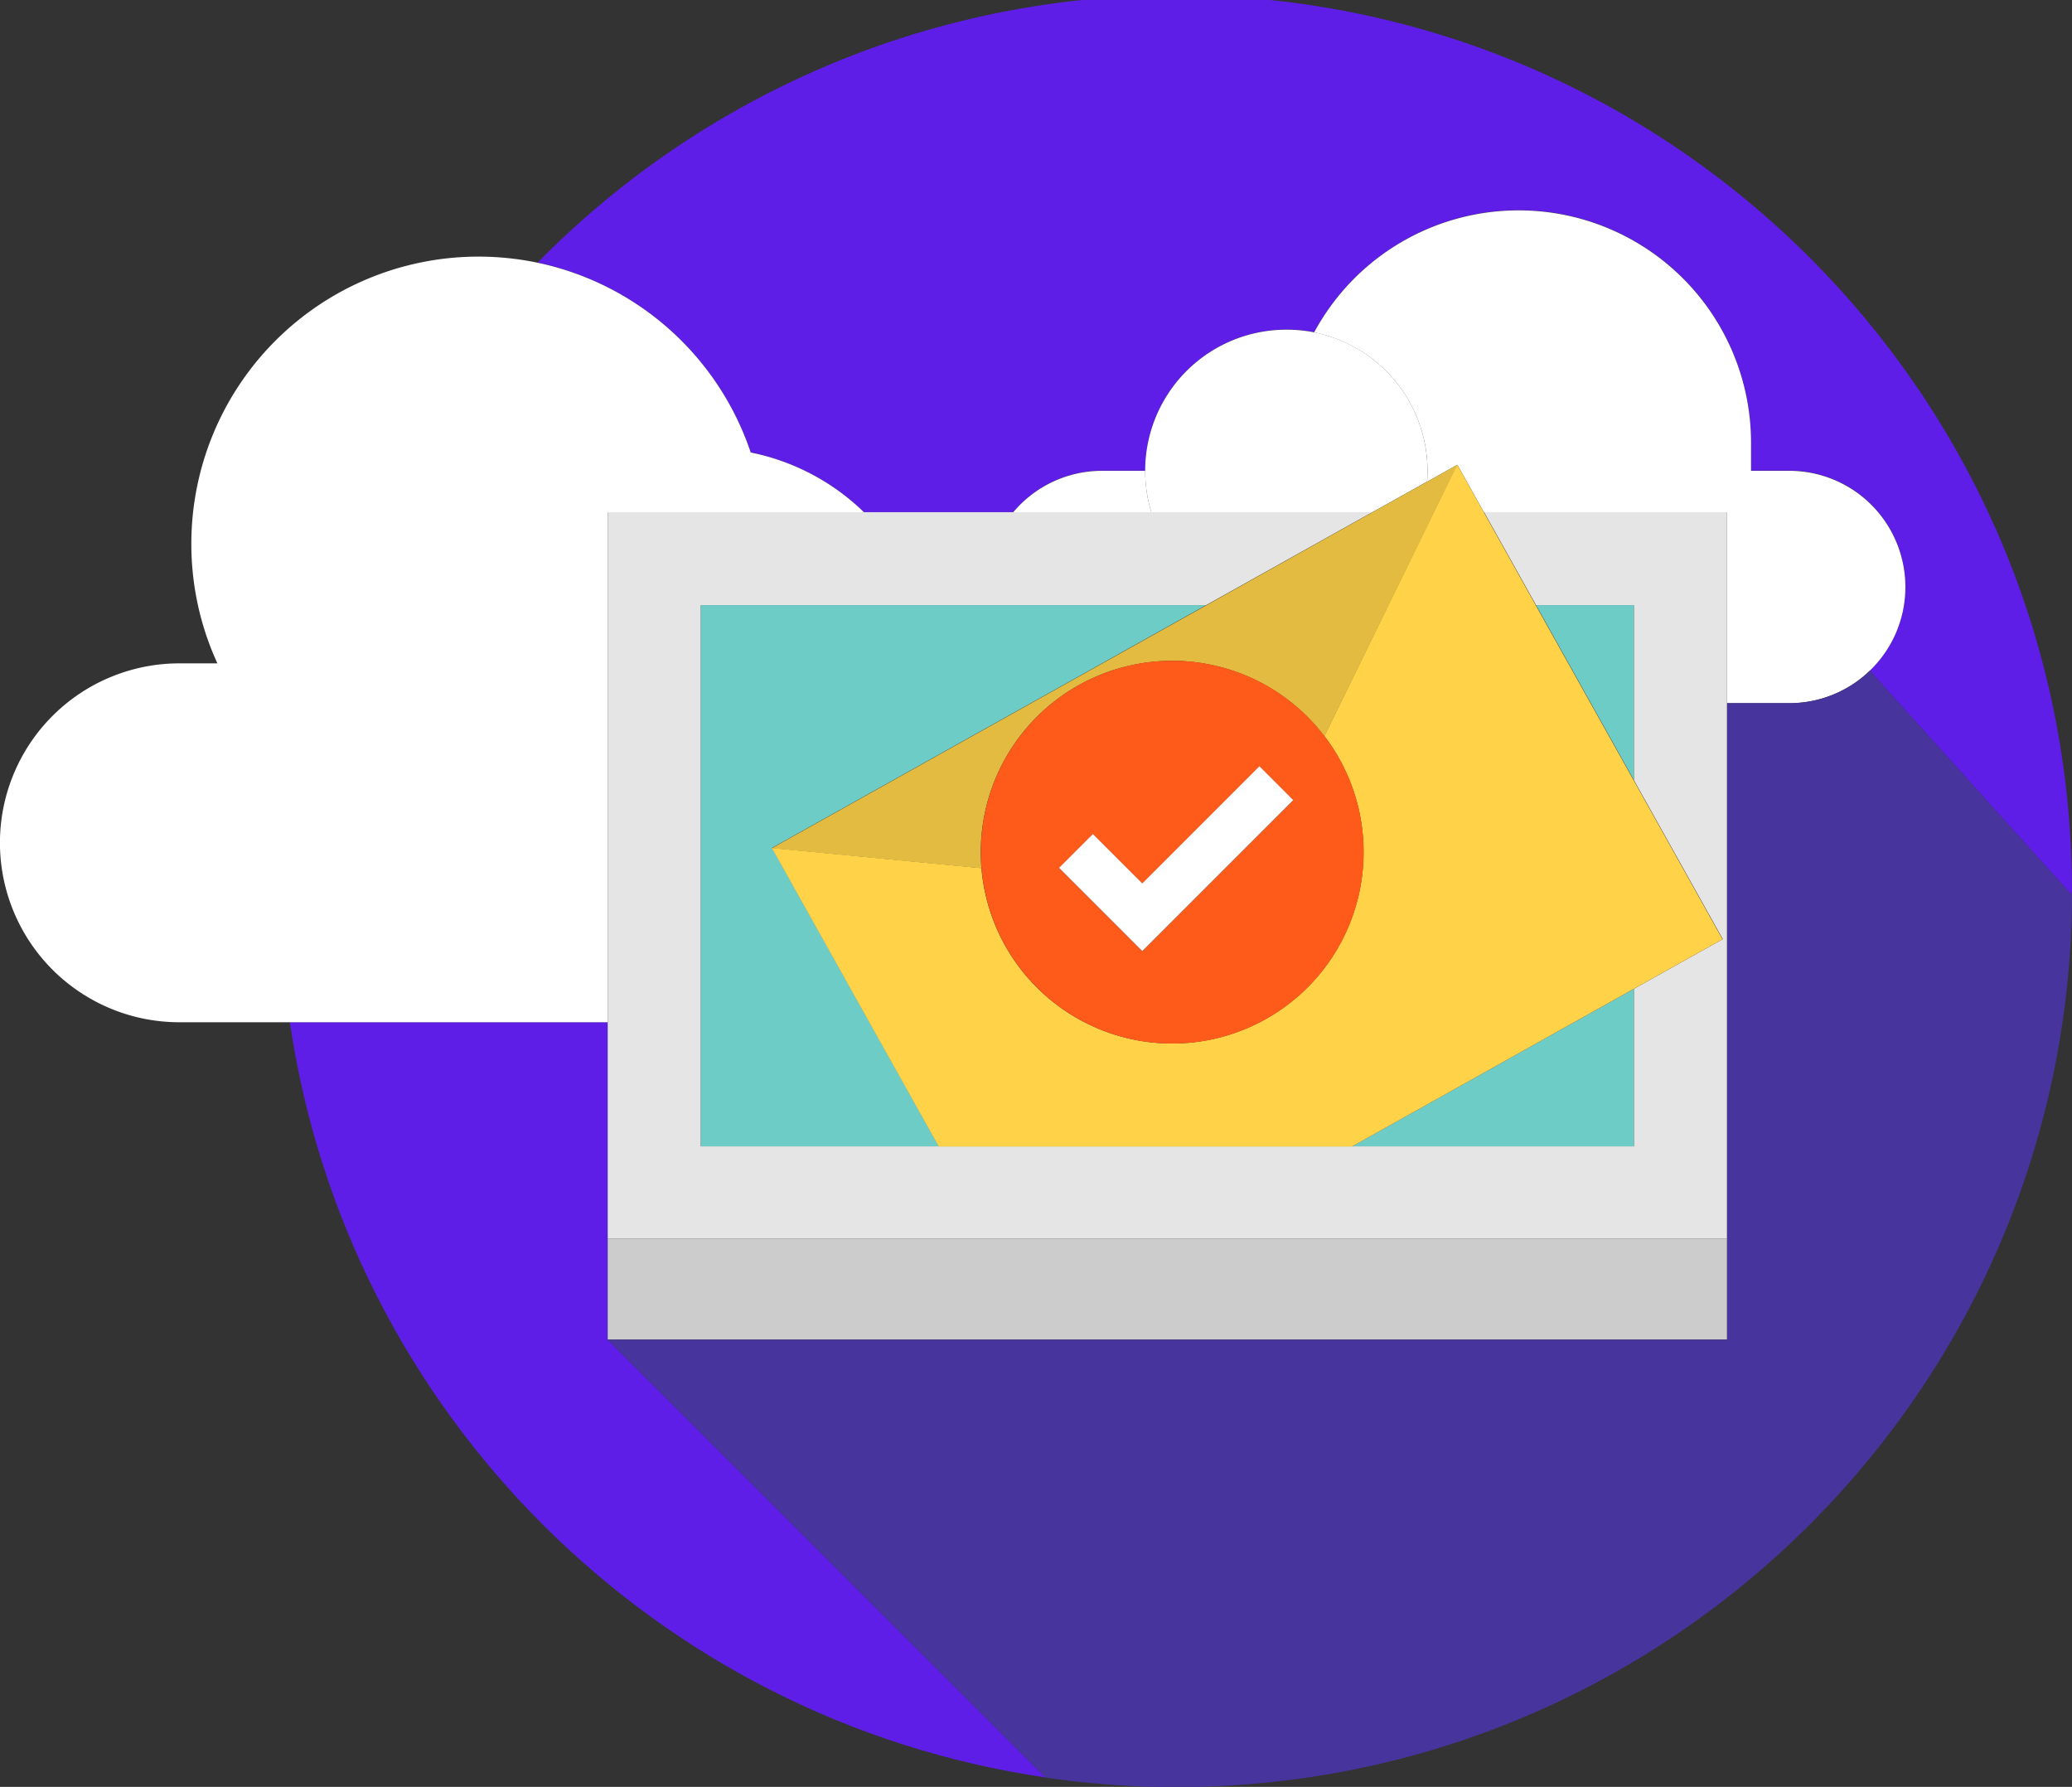
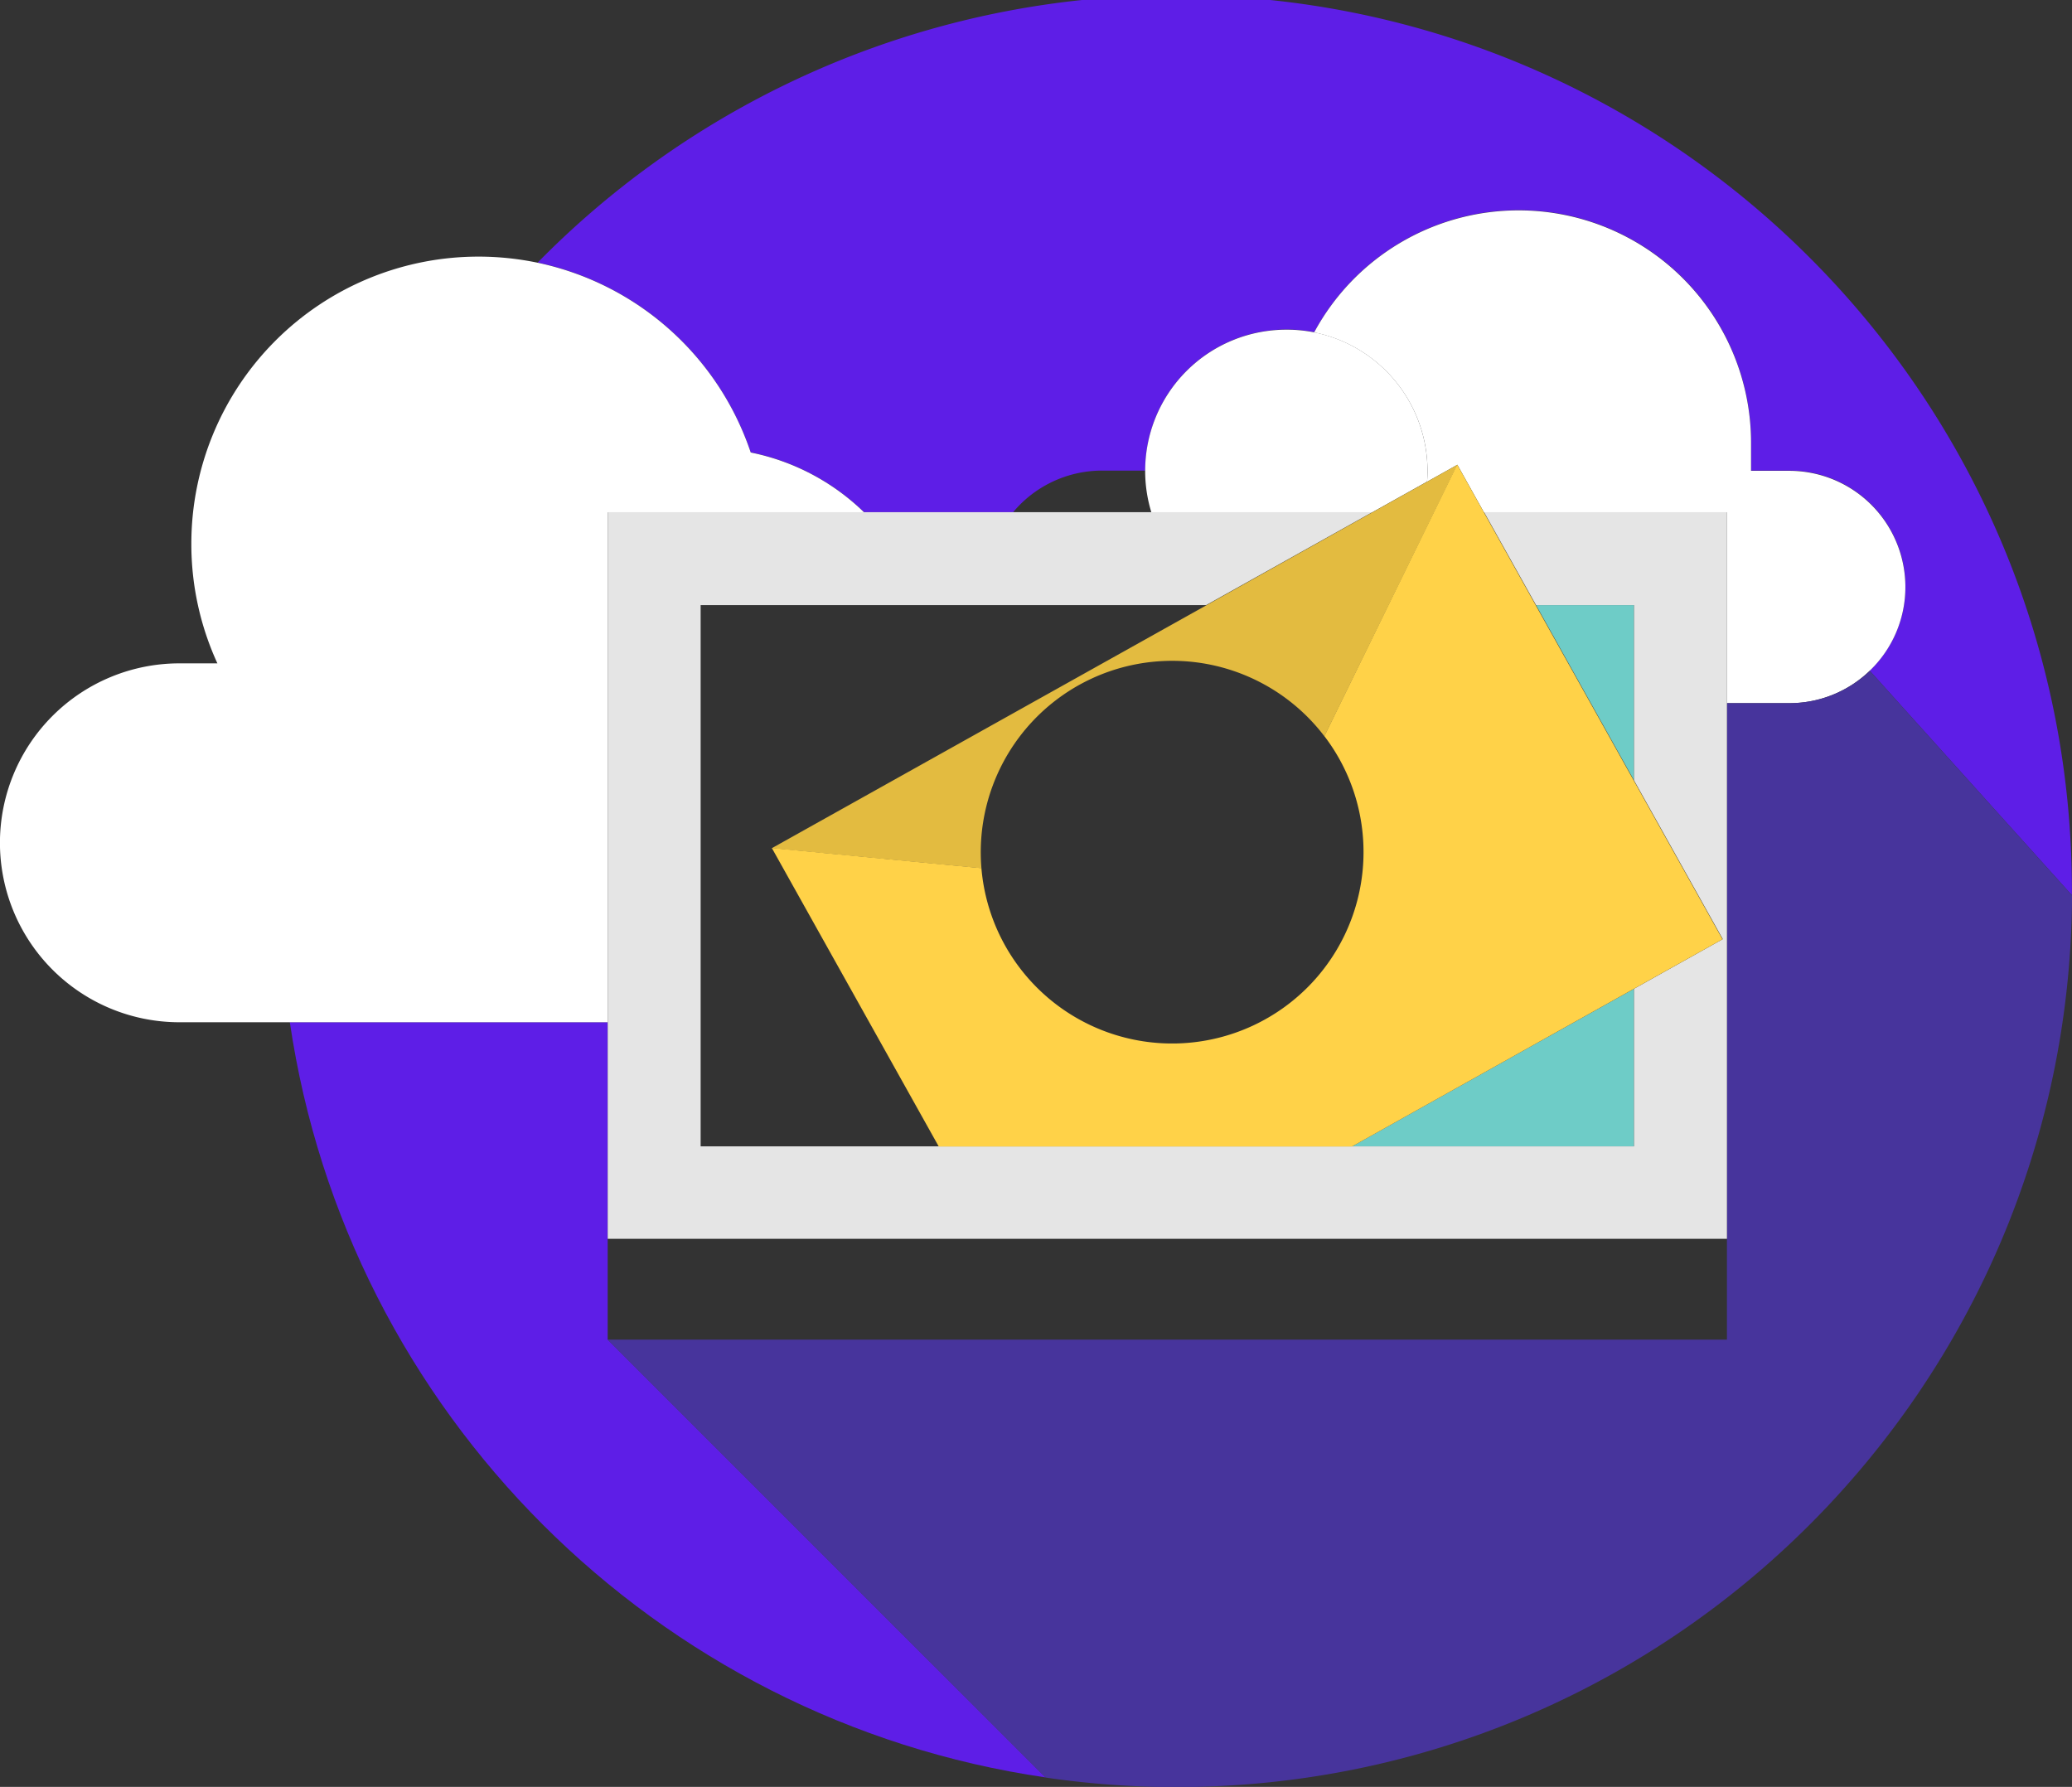
<svg xmlns="http://www.w3.org/2000/svg" data-name="Layer 1" viewBox="0 0 779.45 672.16">
  <rect x="0" y="0" width="779.45" height="672.16" fill="#333333" stroke="none" />
  <defs>
    <style>.cls-1{fill:#5e1ee7;}.cls-2{fill:#fff;}.cls-3{fill:#6eccc7;}.cls-4{fill:#47349c;}.cls-5{fill:#e5e5e5;}.cls-6{fill:#e3bb40;}.cls-7{fill:#ffd248;}.cls-8{fill:#fe5b1b;}.cls-9{fill:#ccc;}</style>
  </defs>
  <path class="cls-1" transform="translate(1859.9 -4746)" d="m-1631.3 5212v-81.5h-119.57c21.52 146.71 137.56 262.68 284.31 284.1l-164.74-164.73z" />
  <path class="cls-1" transform="translate(1859.9 -4746)" d="m-1382.1 4746h-70.74a336 336 0 0 0-204.81 98.78 108.18 108.18 0 0 1 80.16 71.38 85.25 85.25 0 0 1 42.62 22.49h56.1a43.6 43.6 0 0 1 33.48-15.63h16.2a53.1 53.1 0 0 1 53.11-53.07 53.19 53.19 0 0 1 10.47 1 87.38 87.38 0 0 1 76.94-45.91 87.41 87.41 0 0 1 87.41 87.41v10.56h14.36a43.7 43.7 0 0 1 43.7 43.7 43.55 43.55 0 0 1-13.47 31.55l76.09 84.5v-1.61c0.01-174.2-132.13-317.47-301.62-335.15z" />
-   <path class="cls-2" transform="translate(1859.9 -4746)" d="m-1429.1 4923.1h-16.2a43.6 43.6 0 0 0-33.48 15.63h52a53.07 53.07 0 0 1-2.32-15.63z" />
  <path class="cls-2" transform="translate(1859.9 -4746)" d="m-1322.9 4923.1c0 1.38-0.06 2.75-0.16 4.11l11.4-6.38 10 17.9h91.37v71.78h23.46a43.53 43.53 0 0 0 30.23-12.16 43.55 43.55 0 0 0 13.47-31.55 43.7 43.7 0 0 0-43.7-43.7h-14.36v-10.56a87.41 87.41 0 0 0-87.41-87.41 87.38 87.38 0 0 0-76.94 45.91 53.11 53.11 0 0 1 42.64 52.06z" />
  <path class="cls-2" transform="translate(1859.9 -4746)" d="M-1343.68,4938.7l20.61-11.52c.1-1.36.16-2.73.16-4.11a53.11,53.11,0,0,0-42.63-52.06,53.19,53.19,0,0,0-10.47-1,53.1,53.1,0,0,0-53.1,53.1,53.07,53.07,0,0,0,2.34,15.63Z" />
  <path class="cls-2" transform="translate(1859.9 -4746)" d="m-1631.3 4938.7h96.43a85.25 85.25 0 0 0-42.62-22.49 108.18 108.18 0 0 0-80.16-71.38 108.82 108.82 0 0 0-22.27-2.3 108 108 0 0 0-108 108 107.57 107.57 0 0 0 9.8 45h-14.3a67.5 67.5 0 0 0-67.5 67.5 67.5 67.5 0 0 0 67.5 67.5h161.12z" />
  <polygon class="cls-3" points="614.69 227.61 577.82 227.61 614.69 293.55" />
  <polygon class="cls-3" points="614.69 431.22 614.69 431.02 614.69 371.93 508.66 431.22" />
-   <polygon class="cls-3" points="453.74 227.61 263.57 227.61 263.57 431.02 263.57 431.22 353.21 431.22 290.42 318.93" />
  <path class="cls-4" transform="translate(1859.9 -4746)" d="m-1186.8 5010.5h-23.46v239.42h-421l164.74 164.73a339.48 339.48 0 0 0 49.09 3.58c185.58 0 336.11-150 337-335.39l-76.09-84.5a43.53 43.53 0 0 1-30.28 12.16z" />
  <polygon class="cls-5" points="228.61 384.48 228.61 431.22 228.61 465.98 614.69 465.98 649.65 465.98 649.65 264.43 649.65 192.65 558.28 192.65 577.82 227.61 614.69 227.61 614.69 293.55 648.08 353.26 614.69 371.93 614.69 431.02 614.69 431.22 508.66 431.22 353.21 431.22 263.57 431.22 263.57 431.02 263.57 227.61 453.74 227.61 516.26 192.65 433.17 192.65 381.14 192.65 325.05 192.65 228.61 192.65" />
  <path class="cls-6" transform="translate(1859.9 -4746)" d="m-1490.7 5072.6c-0.08-1.07-0.16-2.15-0.2-3.23a72 72 0 0 1 69.15-74.74 71.94 71.94 0 0 1 60.06 28.32l50-102.1-11.4 6.38-20.61 11.52-62.51 35-163.33 91.3z" />
  <path class="cls-7" transform="translate(1859.9 -4746)" d="m-1361.7 5022.9a71.72 71.72 0 0 1 14.68 40.84 72 72 0 0 1-69.16 74.73 72 72 0 0 1-74.53-65.92l-78.84-7.57 62.79 112.29h155.45l106-59.29 33.39-18.67-33.39-59.71-36.88-65.94-19.54-35-10-17.9z" />
-   <path class="cls-8" transform="translate(1859.9 -4746)" d="m-1421.7 4994.6a72 72 0 0 0-69.15 74.74c0 1.08 0.12 2.16 0.2 3.23a72 72 0 0 0 74.53 65.92 72 72 0 0 0 69.16-74.73 71.72 71.72 0 0 0-14.68-40.84 71.94 71.94 0 0 0-60.06-28.32zm4.22 96.5-12.73 12.73-12.73-12.73-18.56-18.57 12.72-12.72 18.57 18.56 44.06-44.06 12.73 12.73z" />
-   <polygon class="cls-2" points="429.7 332.31 411.13 313.74 398.4 326.46 416.97 345.03 429.7 357.76 442.43 345.03 486.49 300.97 473.76 288.24" />
-   <polygon class="cls-9" points="228.61 465.98 228.61 503.85 649.65 503.85 649.65 465.98 614.69 465.98" />
</svg>